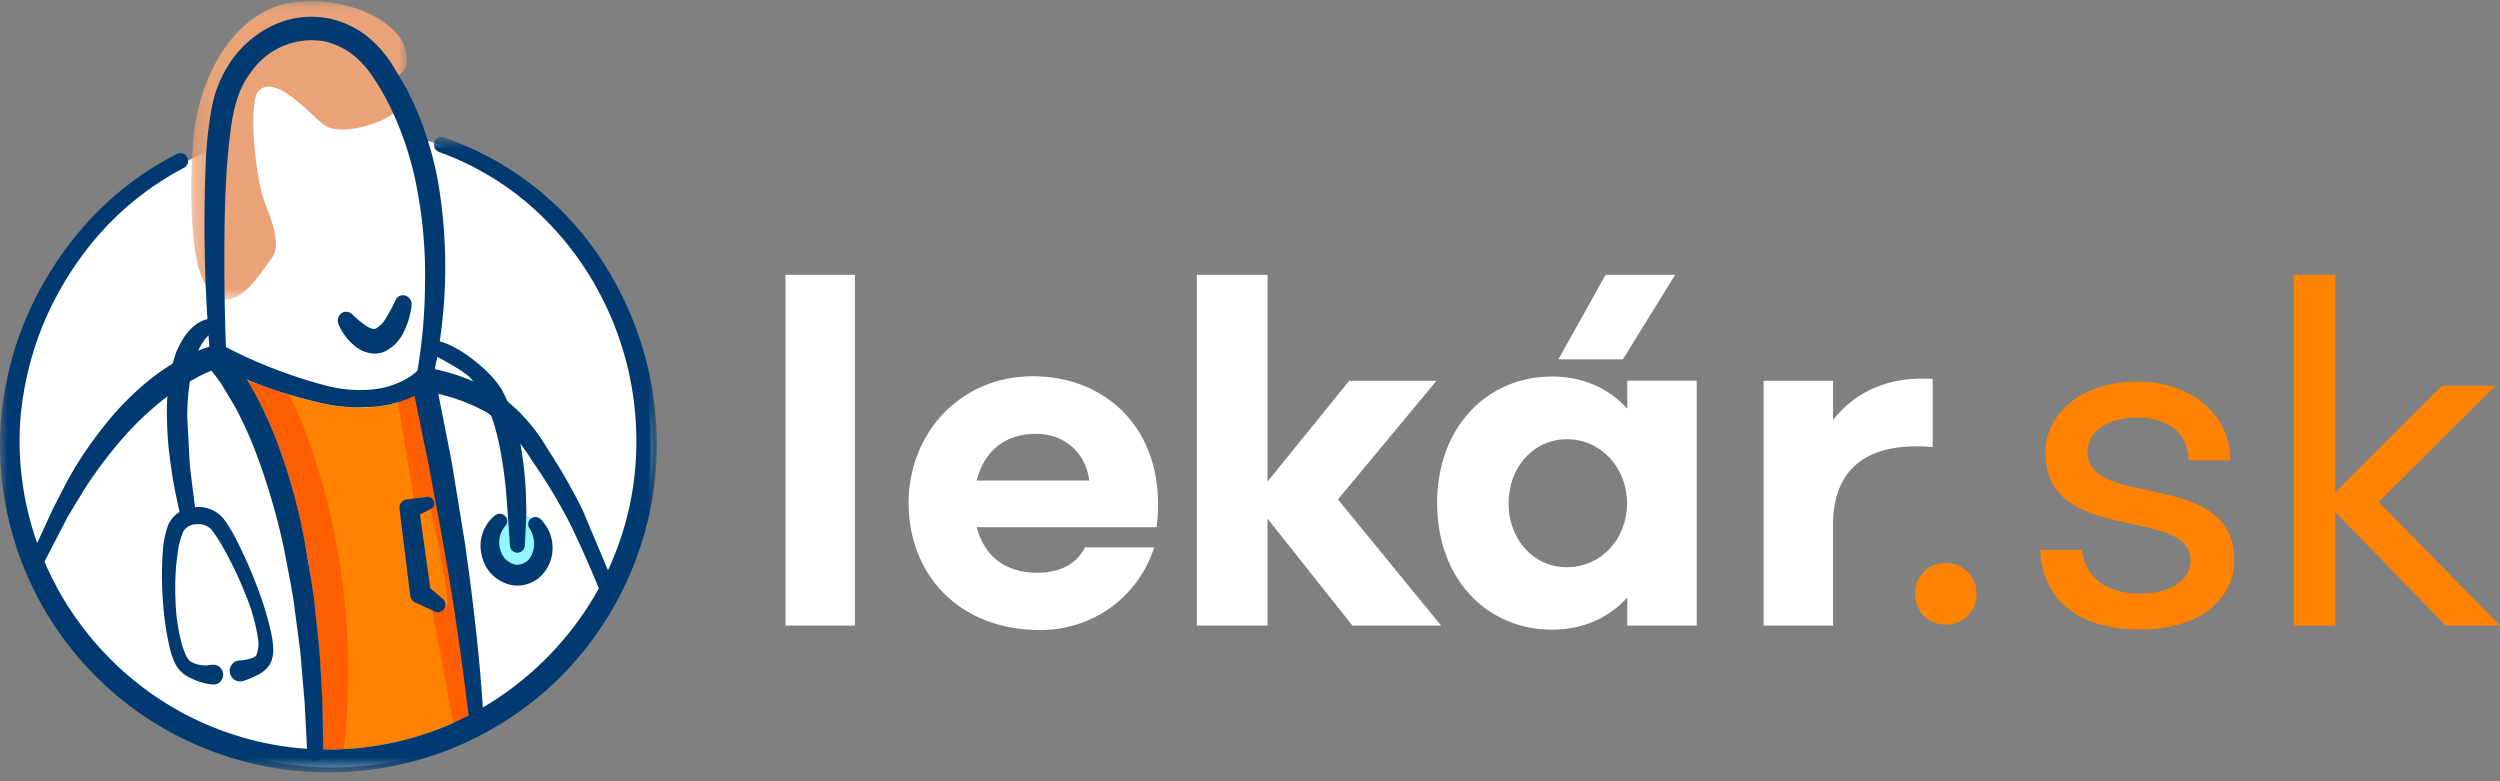
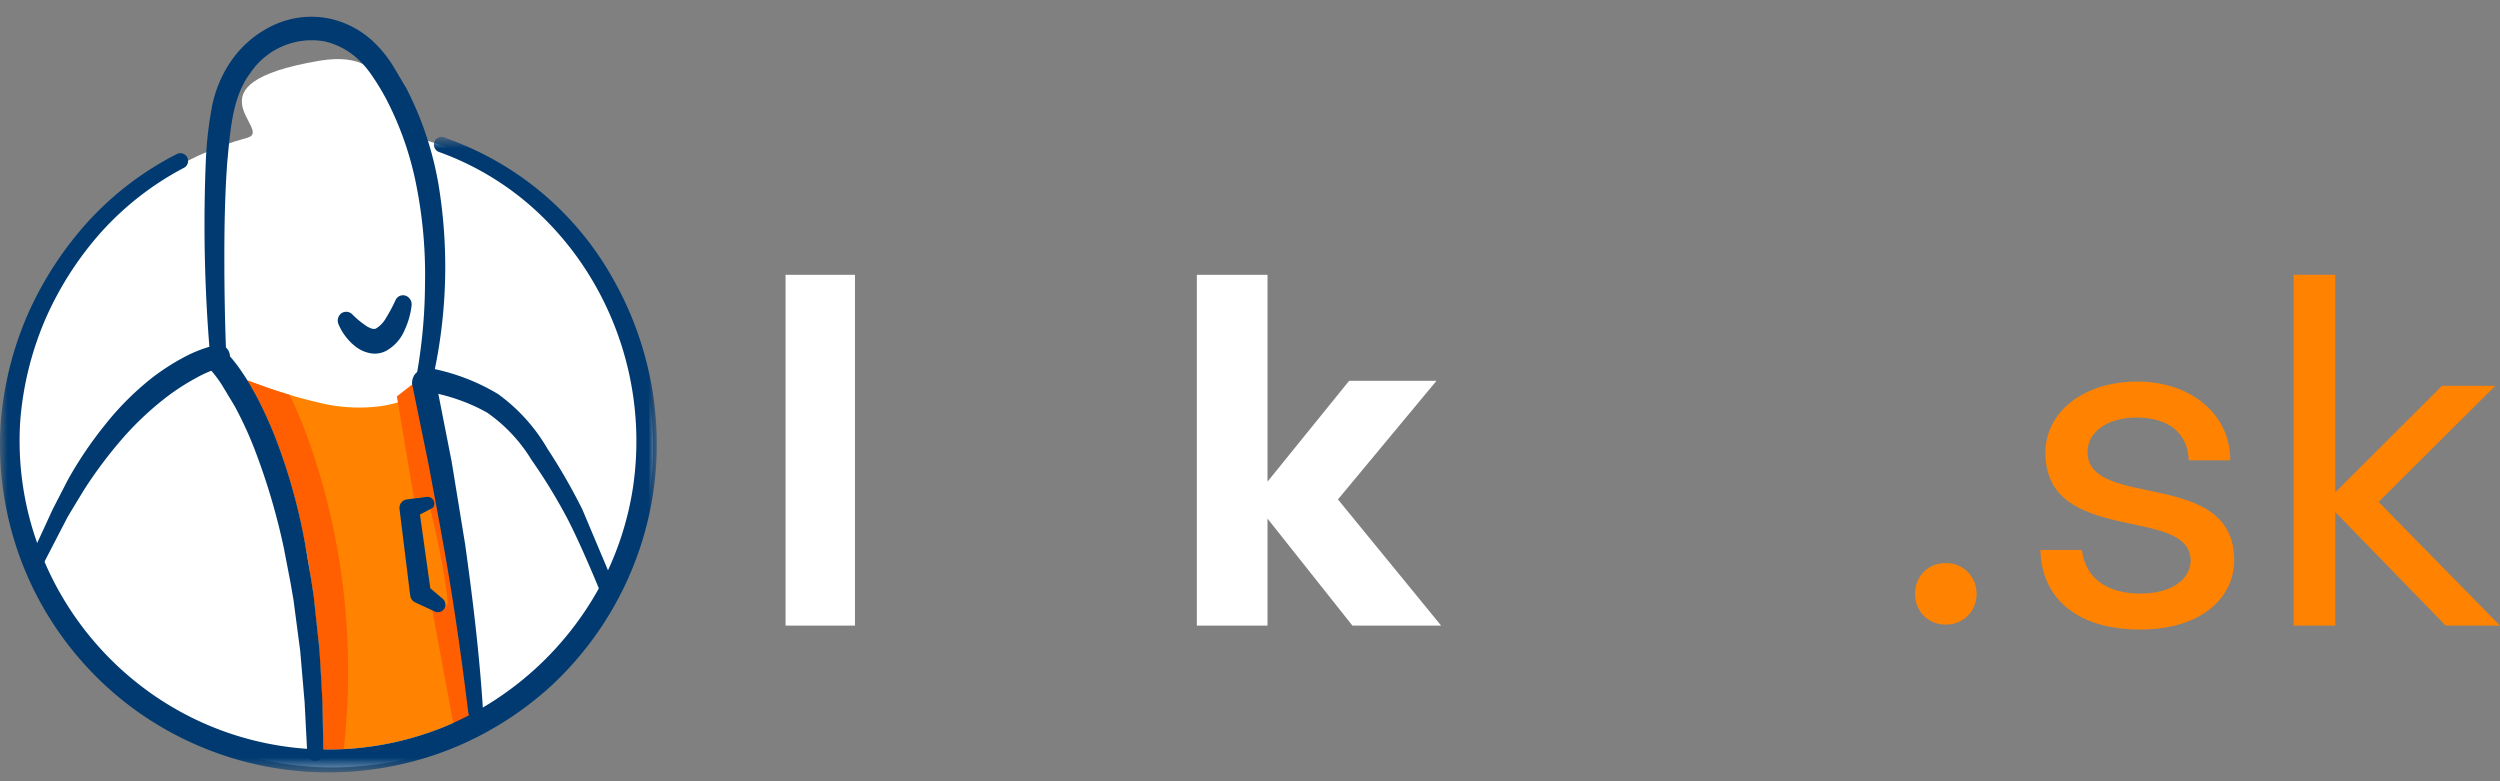
<svg xmlns="http://www.w3.org/2000/svg" width="160" height="50" fill="none">
  <rect width="100%" height="100%" fill="#808080" stroke="none" />
  <style>.B{fill-rule:evenodd}.C{fill:#003a71}</style>
  <g clip-path="url(#C)">
    <g class="B">
      <path d="M41.795 28.602c0 11.332-9.183 20.515-20.515 20.515S.765 39.934.765 28.602c0-9.45 6.389-17.405 15.071-19.788 1.737-.476-4.175-3.44 4.612-4.927 5.436-.92 4.273 4.418 5.896 4.83 8.877 2.262 15.451 10.306 15.451 19.885z" fill="#fff" />
-       <path d="M33.096 32.94c.508 0 .995.202 1.353.561s.561.846.561 1.353-.202.994-.561 1.353-.846.561-1.353.561-.995-.202-1.354-.561-.561-.846-.561-1.354.202-.995.561-1.354.846-.56 1.354-.56z" fill="#94f6ff" />
    </g>
    <mask id="A" maskUnits="userSpaceOnUse" x="12" y="0" width="15" height="20">
-       <path d="M12.239.08h13.804v19.115H12.239V.08z" fill="#fff" />
-     </mask>
+       </mask>
    <g mask="url(#A)" class="B">
      <path d="M20.763 8.014c1.18.816 4.273-.355 4.556-.92s-.315-2.012.242-2.327.582-.985.323-1.8c-.42-1.342-2.972-3.086-6.655-2.868-4.111.241-6.55 4.757-6.865 8.917-.348 4.636.105 7.632.484 8.545s.776 1.688 1.632 1.631c1.26-.08 2.27-1.865 2.875-2.617.606-.759.218-2.035-.388-3.561s-1.09-6.268-.468-7.116c1.01-1.373 3.497 1.582 4.264 2.116z" fill="#eaa378" />
    </g>
    <g class="B">
      <path d="M30.027 45.773a.55.55 0 0 1-.056-.161c-.501-4.095-1.002-7.447-1.559-10.557l-.283-1.575-.67-3.674-.905-4.475a7.51 7.51 0 0 1-2.536.703 10.8 10.8 0 0 1-3.65-.275c-1.153-.273-2.291-.607-3.409-1.001l-1.139-.412a36.69 36.69 0 0 1 .533.912l.017.025c.531 1.008.998 2.049 1.397 3.117.785 2.109 1.377 4.286 1.769 6.502.161.727.266 1.462.371 2.18l.17 1.123v.008l.355 3.32v.008c.016.331.04.662.065.993l.129 2.335.065 3.101a19.76 19.76 0 0 0 8.012-1.559c.444-.202.888-.412 1.324-.638z" fill="#ff8300" />
      <path d="M20.432 41.557l.065.994.129 2.334.065 3.085 1.308-.024c1.381-12.188-2.73-21.193-3.465-22.68-.527-.154-1.05-.323-1.567-.508l-1.139-.412a36.69 36.69 0 0 1 .533.912l.017.025c.531 1.008.998 2.049 1.397 3.117.785 2.109 1.377 4.286 1.769 6.502.161.727.266 1.462.371 2.18l.17 1.123v.008l.355 3.32-.008.024zM25.4 25.371l1.098 6.543s.8-.34.937.226c.185.759 1.058 4.377 1.211 6.388.04.59-1.082-.04-1.082-.04l1.518 8.198 1.68-.816-3.998-21.565-1.364 1.066z" fill="#ff5f00" />
    </g>
    <mask id="B" maskUnits="userSpaceOnUse" x="0" y="8" width="43" height="42">
      <path d="M0 8.758h42.036v40.675H0V8.758z" fill="#fff" />
    </mask>
    <g mask="url(#B)" class="B C">
      <path d="M39.146 17.691c-2.351-4.129-6.114-7.27-10.597-8.844v-.008l-.145-.057a.48.48 0 0 0-.369.031.48.48 0 0 0-.237.284.5.5 0 0 0 .299.63 18.35 18.35 0 0 1 5.783 3.377c1.696 1.474 3.127 3.228 4.232 5.185 2.223 3.932 3.065 8.496 2.39 12.963-.343 2.208-1.061 4.342-2.123 6.308a20.23 20.23 0 0 1-9.676 8.844 19.78 19.78 0 0 1-9.805 1.454c-3.337-.358-6.526-1.565-9.264-3.506a19.94 19.94 0 0 1-7.609-10.701c-.623-2.152-.871-4.395-.735-6.631a20.5 20.5 0 0 1 1.575-6.502c.893-2.068 2.112-3.979 3.61-5.662 1.495-1.658 3.269-3.042 5.242-4.087l.065-.032c.113-.063.197-.167.235-.29a.5.5 0 0 0-.033-.372c-.059-.117-.162-.205-.286-.246s-.259-.031-.376.028c-2.118 1.077-4.028 2.524-5.638 4.272a22.32 22.32 0 0 0-3.877 5.92 21.6 21.6 0 0 0-1.752 6.882c-.259 3.589.405 7.184 1.93 10.443a21.02 21.02 0 0 0 6.8 8.158 21.15 21.15 0 0 0 9.951 3.78c.76.08 1.527.12 2.286.12 2.827 0 5.637-.565 8.246-1.671a21.26 21.26 0 0 0 6.01-3.869c3.535-3.282 5.843-7.673 6.541-12.446.687-4.725-.274-9.612-2.673-13.755z" />
    </g>
    <g class="B">
      <path d="M28.065 11.81a21.28 21.28 0 0 0-2.052-6.146l-.832-1.405c-.299-.49-.651-.945-1.05-1.357a5.94 5.94 0 0 0-3.085-1.72 5.74 5.74 0 0 0-3.521.42 6.78 6.78 0 0 0-2.682 2.229c-.665.946-1.112 2.027-1.308 3.166a24.27 24.27 0 0 0-.356 3.15c-.177 4.104-.096 8.215.243 12.309l.024.323c.024.274.266.509.549.492.065-.002.13-.016.189-.042s.114-.064.159-.111.08-.103.104-.164.035-.126.033-.191c-.081-1.987-.122-4.087-.122-6.252 0-1.979.033-4.095.194-6.219.016-.137.025-.274.04-.42.178-1.866.364-3.796 1.43-5.201l.008-.008c.508-.755 1.223-1.348 2.06-1.706s1.759-.467 2.657-.314c.885.199 1.693.65 2.326 1.3.331.332.622.704.873 1.107l.008.008c.274.404.525.84.767 1.285.933 1.798 1.595 3.725 1.963 5.718.386 2.014.559 4.064.516 6.114a33.89 33.89 0 0 1-.59 6.13l-.007.025v.016c-.081.266.137.525.412.581.134.026.272 0 .387-.074s.196-.189.227-.322c.984-4.17 1.132-8.494.436-12.721z" class="C" />
      <path d="M14.148 22.56a8.82 8.82 0 0 1 1.123 1.382c.331.468.606.97.889 1.462.524.999.985 2.029 1.38 3.085.78 2.1 1.369 4.265 1.761 6.47.243 1.09.356 2.196.542 3.295l.355 3.32.194 3.327.064 3.328a.27.27 0 0 1-.266.234c-.13.008-.283-.089-.283-.218v-.008l-.17-3.304-.282-3.287-.428-3.271-.606-3.239c-.444-2.14-1.057-4.241-1.833-6.284-.386-1.012-.834-1.999-1.341-2.956l-.832-1.373a7.64 7.64 0 0 0-.945-1.211l-.032-.032a.5.5 0 0 1-.152-.354.5.5 0 0 1 .144-.357.5.5 0 0 1 .357-.155.5.5 0 0 1 .195.037c.062.025.118.063.165.11" fill="#2f4266" />
      <g class="C">
        <path d="M20.182 48.697a.52.52 0 0 1-.51-.412l-.007-.024v-.024l-.17-3.296-.282-3.279-.428-3.255-.186-1.082-.412-2.14v-.008c-.446-2.126-1.056-4.213-1.826-6.244-.378-1.003-.823-1.98-1.332-2.924l-.816-1.356c-.267-.421-.573-.816-.913-1.18l-.024-.024a.75.75 0 0 1-.008-1.058.75.75 0 0 1 1.058-.008l.024.024c.42.428.8.897 1.131 1.398.331.468.606.969.88 1.453l.017.025a26.85 26.85 0 0 1 1.397 3.117 37.24 37.24 0 0 1 1.769 6.502l.371 2.18.17 1.123v.008l.355 3.32v.008l.065.993.13 2.335.064 3.351v.017a.51.51 0 0 1-.493.452c-.008.008-.016.008-.024.008zm9.587-13.86l-.864-5.298-.978-4.975h.008l-.072-.3a.77.77 0 0 0-.897-.573c-.387.081-.597.46-.597.849v.008l1.074 5.25.686 3.674.283 1.575c.557 3.118 1.058 6.47 1.559 10.557a.47.47 0 0 0 .468.403h.04a.48.48 0 0 0 .437-.492c-.243-3.934-.743-7.77-1.147-10.678z" />
-         <path d="M23.009 26.074c-.889 0-1.777-.105-2.641-.323a33.43 33.43 0 0 1-3.409-1.001l-3.311-1.277a.74.74 0 0 1-.24-.166.73.73 0 0 1-.156-.246c-.035-.092-.055-.189-.053-.287a.74.74 0 0 1 .061-.286.75.75 0 0 1 .985-.388l.057.033a31.24 31.24 0 0 0 6.34 2.487c1.056.305 2.161.407 3.255.3.529-.056 1.046-.19 1.535-.397.472-.184.907-.452 1.284-.791l.016-.016c.126-.12.294-.187.468-.186s.34.073.469.202a.61.61 0 0 1 .186.468c0 .178-.073.34-.202.469-.024.024-.049.048-.081.064-1.061.729-2.289 1.176-3.57 1.3l-.993.041zm11.735 7.31l.016-.009-.177-.161a.47.47 0 0 0-.304-.123c-.113-.003-.223.035-.31.107a.47.47 0 0 0-.09.606l.009.016c.315.468.38 1.066.178 1.607a1.05 1.05 0 0 1-1.034.719 1.28 1.28 0 0 1-1.002-.929v-.008a1.58 1.58 0 0 1 .3-1.535l.007-.008a.47.47 0 0 0 0-.63.48.48 0 0 0-.638-.064 2.49 2.49 0 0 0-.872 2.552c.099.499.352.955.723 1.304s.841.573 1.345.642c.072.008.137.008.21.008.468 0 .92-.153 1.3-.428.404-.307.694-.735.848-1.22a2.6 2.6 0 0 0-.509-2.446zM13.745 20.687a.49.49 0 0 0-.248-.223c-.106-.043-.225-.047-.334-.011a2.19 2.19 0 0 0-.904.557 3.25 3.25 0 0 0-.582.743c-.153.259-.29.525-.412.816l-.258.824v.008c-.248 1.094-.357 2.214-.323 3.335.016 1.09.113 2.19.282 3.263.138 1.026.364 2.052.59 3.037l.032.146c.04.218.234.38.444.395.04 0 .081 0 .122-.008a.5.5 0 0 0 .305-.193c.074-.1.109-.223.098-.347v-.033l-.12-.88-.283-2.27-.17-3.126a14.68 14.68 0 0 1 .299-3.029c.105-.47.259-.927.46-1.364a3.2 3.2 0 0 1 .347-.574c.113-.153.25-.283.396-.388l.105-.08c.098-.06.169-.156.198-.268a.44.44 0 0 0-.044-.33z" />
-         <path d="M17.484 41.468a6.06 6.06 0 0 0-.105-.848 20.22 20.22 0 0 0-.92-3.06c-.374-.991-.8-1.962-1.277-2.908-.242-.493-.525-.97-.84-1.414l-.008-.008c-.216-.27-.496-.482-.815-.617s-.665-.189-1.01-.158c-.359.006-.709.111-1.013.304a1.96 1.96 0 0 0-.707.786l-.009.016a5.68 5.68 0 0 0-.355 1.672c-.081 1.062-.081 2.128 0 3.19a18.16 18.16 0 0 0 .469 3.167c.064.274.161.549.282.807.065.146.154.29.25.42l.009.008a2.35 2.35 0 0 0 .387.356 4.15 4.15 0 0 0 1.729.622c.016 0 .032.008.056.008l.162-.008c.082-.015.16-.046.229-.092s.129-.105.175-.175a.62.62 0 0 0 .098-.229c.017-.082.017-.166-.001-.248-.031-.163-.124-.307-.26-.402s-.303-.133-.467-.106h-.033a1.93 1.93 0 0 1-1.22-.162h-.007c-.3-.13-.46-.606-.606-1.026-.275-.969-.42-1.97-.444-2.98a15.94 15.94 0 0 1 .145-3.037c.057-.46.178-.912.356-1.34.088-.139.21-.253.354-.332s.305-.121.47-.121h.016a1.16 1.16 0 0 1 .962.34c.29.387.557.799.791 1.235.5.889.945 1.817 1.325 2.77a12.1 12.1 0 0 1 .848 2.9 2.08 2.08 0 0 1-.105 1.171c-.113.089-.25.154-.388.186h-.016c-.202.064-.42.105-.63.113a.81.81 0 0 0-.202.032.67.67 0 0 0-.389.34.67.67 0 0 0-.031.516.67.67 0 0 0 .131.229c.058.067.129.121.209.16a.67.67 0 0 0 .516.031l.016-.008a6.24 6.24 0 0 0 .832-.347 2.06 2.06 0 0 0 .832-.703l.016-.024a2.06 2.06 0 0 0 .194-1.026zm16.186-9.336l-.016-.598c-.05-1.144-.185-2.284-.404-3.408-.239-1.153-.641-2.265-1.195-3.304l-.025-.008c-.63-1.034-2.6-2.681-3.973-2.988v-.008l-.113-.025a.48.48 0 0 0-.558.364.5.5 0 0 0 .34.59l.08.024c.42.161 2.003 1.066 2.294 1.413.34.372.614.784.84 1.236a13.02 13.02 0 0 1 1.001 2.988c.219 1.058.372 2.14.46 3.223l.154 2.035.081 1.252v.016c.01.119.065.23.153.311s.204.125.324.125a.48.48 0 0 0 .476-.436l.073-1.445.008-.243c.024-.38.016-.75 0-1.114z" />
        <path d="M39.364 37.575l-2.092-4.967a37.96 37.96 0 0 0-2.237-3.893 11.32 11.32 0 0 0-3.118-3.465l-.016-.016c-1.337-.805-2.805-1.368-4.337-1.664h-.016c-.195-.039-.398-.001-.566.105-.083.054-.155.123-.21.206s-.094.174-.113.271c-.04.194 0 .396.105.565a.73.73 0 0 0 .477.323l.024.008h.016c1.373.243 2.682.679 3.893 1.357 1.135.792 2.095 1.809 2.819 2.989l.008.016c.832 1.187 1.6 2.439 2.278 3.715.638 1.212 1.55 3.312 2.067 4.58l.09.226c.036.094.101.175.185.231s.182.086.283.084.19-.029.271-.082.143-.129.181-.217c.027-.058.042-.121.044-.185s-.011-.128-.035-.187zM14.69 22.617a.73.73 0 0 0-.873-.533c-.75.178-1.47.46-2.14.832-.646.347-1.268.751-1.858 1.195-1.143.892-2.176 1.917-3.077 3.053a25.06 25.06 0 0 0-2.399 3.546l-.969 1.882-1.64 3.562c-.05.106-.055.228-.016.338s.12.201.226.252c.065.032.13.04.194.04.084 0 .166-.023.238-.068a.45.45 0 0 0 .167-.182l1.785-3.45.485-.807.581-.953c.734-1.142 1.55-2.23 2.44-3.255a19.58 19.58 0 0 1 2.931-2.738 14.26 14.26 0 0 1 1.664-1.074c.543-.314 1.12-.566 1.72-.751l.049-.016c.18-.052.332-.173.424-.336s.117-.356.069-.537zm13.65 15.71l-.8-.679-.663-4.717.832-.436c.041-.053.069-.115.082-.181s.009-.134-.009-.199a.44.44 0 0 0-.477-.314l-1.26.161a.55.55 0 0 0-.476.614l.678 5.492.008.057a.56.56 0 0 0 .315.428l1.252.581c.063.031.132.048.202.049.099-.001.196-.031.277-.088s.143-.137.177-.23a.49.49 0 0 0 .014-.29c-.025-.096-.078-.182-.153-.247zm-1.996-18.811a.59.59 0 0 0-.38-.59.52.52 0 0 0-.645.275l-.017.032a10.13 10.13 0 0 1-.605 1.13c-.154.275-.372.502-.638.663-.09.04-.235.057-.574-.137-.331-.218-.64-.47-.92-.751l-.033-.033a.54.54 0 0 0-.703-.04c-.099.083-.168.195-.197.321s-.017.257.035.374c.226.529.575.997 1.018 1.365.266.218.557.371.88.452.137.032.275.056.412.056.25 0 .493-.056.719-.17a2.71 2.71 0 0 0 1.211-1.364 5.09 5.09 0 0 0 .436-1.55v-.033z" />
      </g>
    </g>
    <g fill="#fff">
      <path d="M54.718 40.04h-4.442V17.587h4.442V40.04zm26.403-6.849l5.435 6.849h5.678l-6.606-8.077 6.308-7.592h-5.59l-5.225 6.453V17.587h-4.523V40.04h4.523v-6.849z" />
      <g class="B">
-         <path d="M74.022 33.74h-11.51c.444 1.777 1.76 2.916 3.853 2.916 1.284 0 2.447-.412 3.077-1.624h4.426c-1.042 3.231-3.974 5.29-7.293 5.29-5.258 0-8.425-3.61-8.425-8.124s3.344-8.118 7.948-8.118c4.903 0 8.667 3.683 7.924 9.66zm-4.306-2.988h-7.204c.452-1.858 1.792-2.989 3.772-2.989 1.785 0 3.19 1.131 3.432 2.989zm34.149-7.754h-4.127l3.02-5.411h4.45l-3.343 5.411zm.266 9.208c0-2.246-1.64-4.095-3.852-4.095-2.181 0-3.732 1.85-3.732 4.095 0 2.27 1.551 4.095 3.732 4.095 2.213 0 3.852-1.826 3.852-4.095zm4.459-7.835V40.04h-4.443v-1.801c-1.211 1.349-2.907 2.06-4.813 2.06-4.184 0-7.358-3.255-7.358-8.101 0-4.838 3.174-8.101 7.358-8.101 1.914 0 3.602.718 4.813 2.06v-1.794h4.443v.008zm15.103-.121v4.361c-4.119-.355-6.38 1.317-6.38 4.992v6.437h-4.443V24.371h4.443v2.512c1.534-1.97 3.796-2.81 6.38-2.633z" />
-       </g>
+         </g>
    </g>
    <path d="M122.562 38.005c0-1.115.824-1.971 1.971-1.971 1.115 0 1.97.856 1.97 1.97s-.855 1.971-1.97 1.971c-1.147 0-1.97-.856-1.97-1.97m8.02-2.811h2.657c.242 1.938 1.76 2.795 3.731 2.795 2.149 0 3.231-1.01 3.231-2.117 0-3.53-9.296-.92-9.296-6.897 0-2.568 2.39-4.555 5.888-4.555 3.376 0 5.944 2.051 5.944 5.04h-2.657c-.057-1.777-1.34-2.738-3.344-2.738-1.825 0-3.134.888-3.134 2.204 0 3.732 9.385.986 9.385 6.93 0 2.391-2.091 4.434-6.033 4.434-3.86 0-6.284-1.865-6.372-5.096zm25.942 4.846l-7.067-7.269v7.269h-2.665V17.587h2.665V31.51l6.833-6.817h3.408l-7.47 7.43 7.769 7.916-3.473.001z" fill="#ff8300" class="B" />
  </g>
  <defs>
    <clipPath id="C">
      <path fill="#fff" d="M0 0h160v50H0z" />
    </clipPath>
  </defs>
</svg>